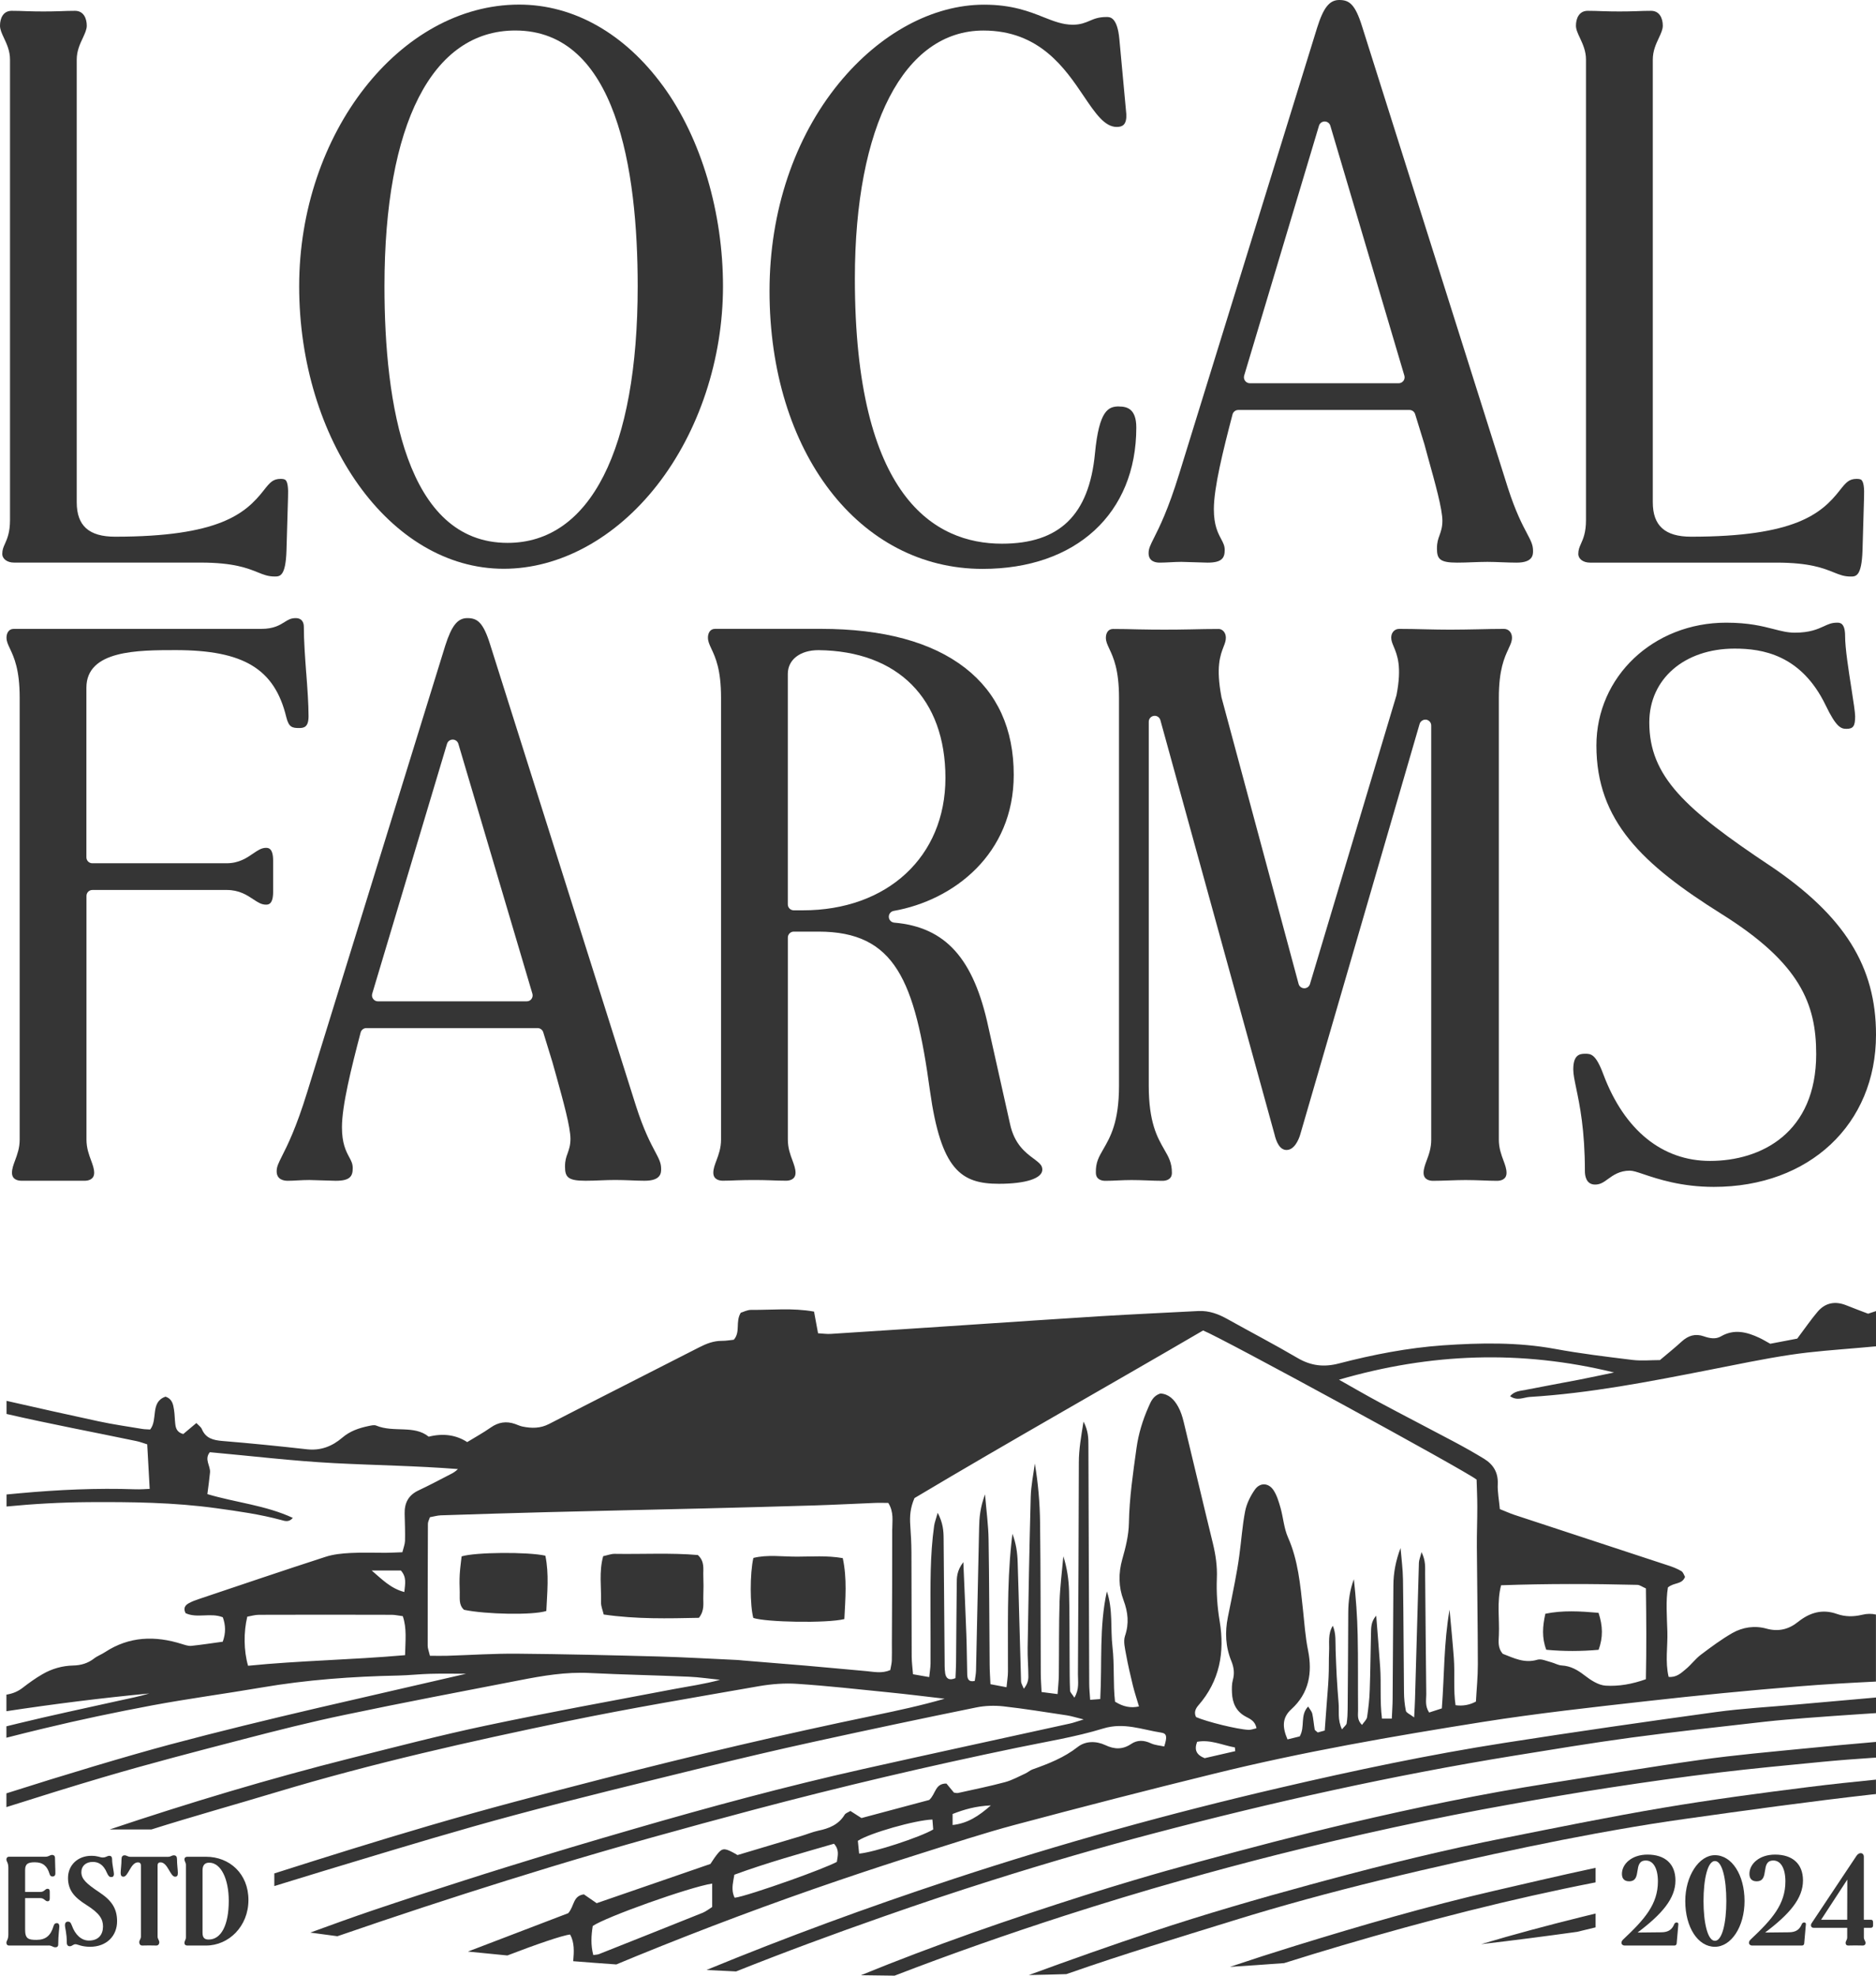
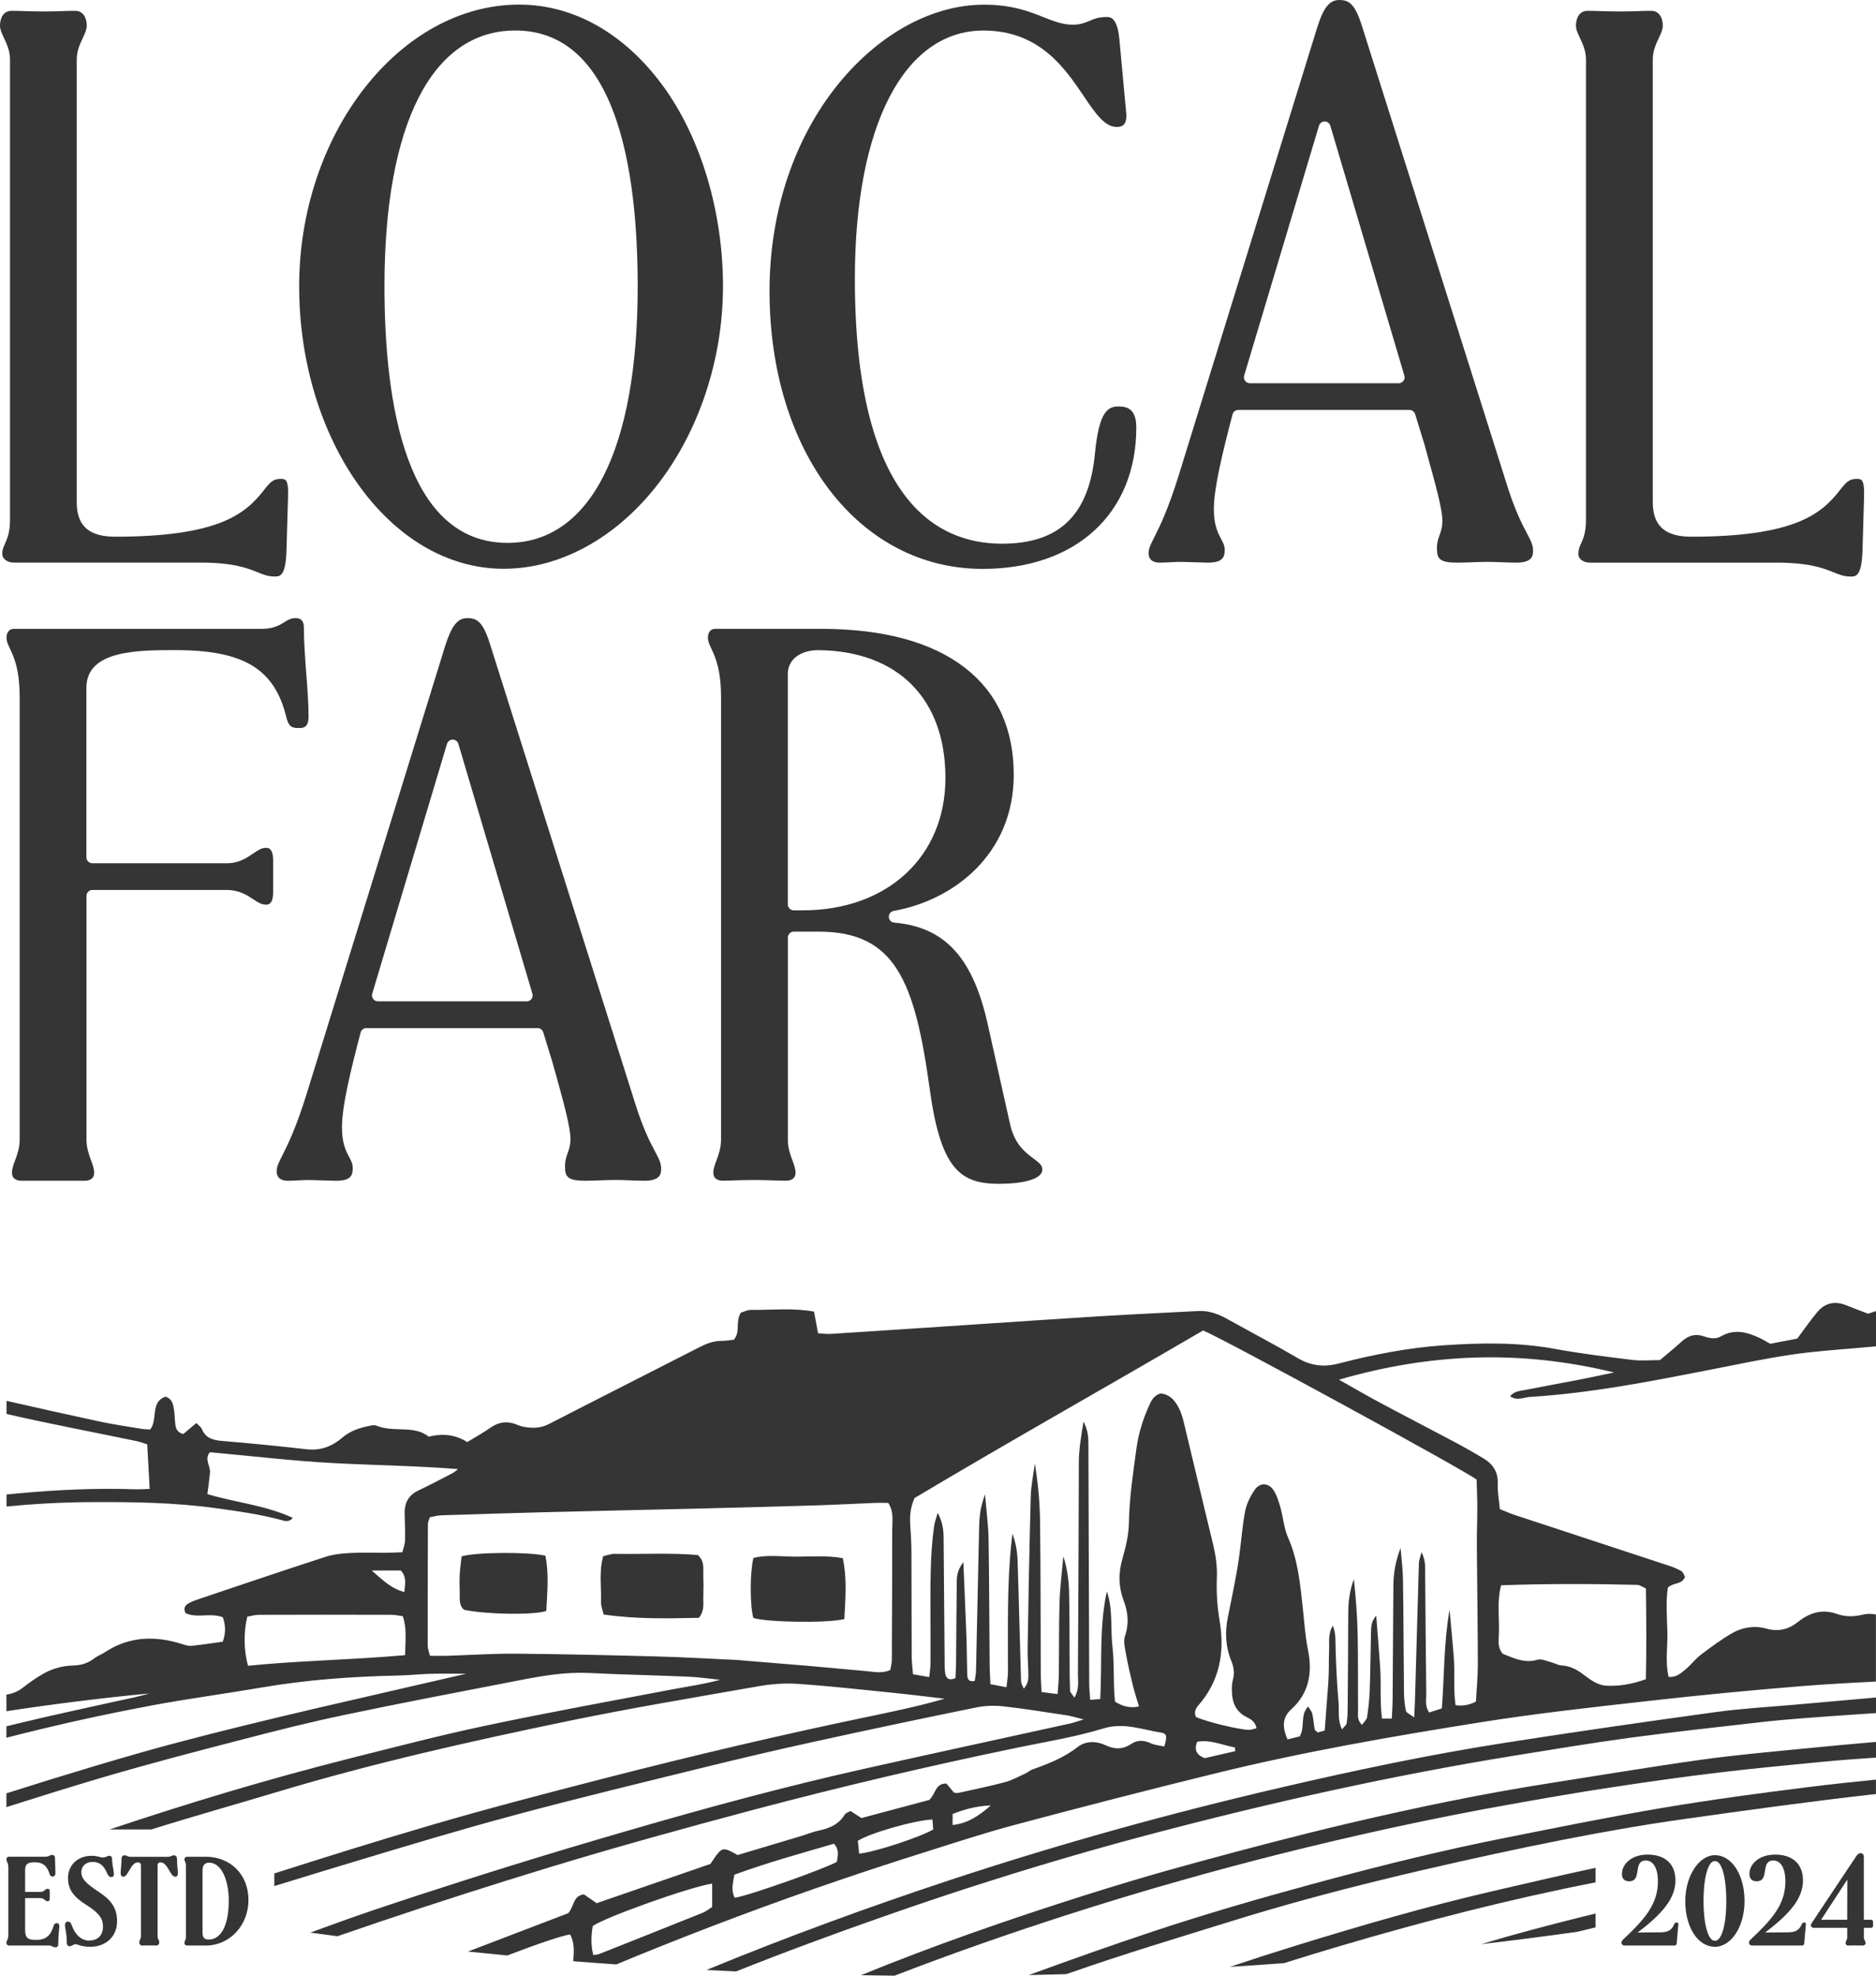
<svg xmlns="http://www.w3.org/2000/svg" id="Layer_2" viewBox="0 0 510 537.04">
  <defs>
    <style>
      .cls-1 {
        fill: #353535;
      }
    </style>
  </defs>
  <g id="Layer_1-2" data-name="Layer_1">
    <g>
      <g>
        <g>
          <path class="cls-1" d="M414.8,377.81c-1.42.27-3.04.27-4.28,1.71,1.96,1.38,3.69.32,5.32.21,16.43-1.01,32.53-4.16,48.65-7.32,7.4-1.44,14.79-3.02,22.26-4.14,6.17-.93,12.41-1.35,18.63-1.89,1.54-.14,3.08-.29,4.62-.41v-9.58c-.66.2-1.37.48-2.15.71-1.83-.71-3.86-1.44-5.87-2.26-3.02-1.23-5.73-.77-7.86,1.73-1.78,2.09-3.32,4.36-5.53,7.3-1.95.37-4.76.91-7.34,1.4-1.19-.65-2.05-1.19-2.96-1.61-3.4-1.59-6.84-2.48-10.42-.41-1.49.87-3.13.53-4.67,0-2.32-.81-4.21-.22-6,1.39-1.91,1.76-3.95,3.39-5.94,5.07-2.53,0-5.02.25-7.44-.04-7.07-.87-14.13-1.71-21.13-3.01-10.11-1.85-20.27-1.65-30.4-.96-9.58.68-19.03,2.52-28.31,4.93-4.11,1.07-7.6.63-11.22-1.48-6.27-3.68-12.73-7.04-19.06-10.58-2.46-1.38-5.01-2.33-7.86-2.2-8.86.46-17.7.87-26.54,1.4-12.17.75-24.34,1.6-36.51,2.4-12.32.82-24.63,1.64-36.95,2.42-1.11.07-2.24-.11-3.45-.17-.37-2.06-.72-3.85-1.09-5.89-5.85-1.06-11.5-.41-17.11-.47-1.07,0-2.14.58-2.81.78-1.53,2.51-.01,5.17-1.89,7.34-.97.09-2.11.31-3.24.3-2.27-.01-4.22.76-6.21,1.78-13.59,6.96-27.21,13.82-40.79,20.82-2.37,1.22-4.72,1.2-7.18.7-.71-.14-1.37-.47-2.06-.71-2.37-.82-4.51-.5-6.6.97-2.1,1.47-4.35,2.7-6.4,3.96q-4.53-2.94-10.47-1.47c-3.96-3.24-9.5-1.04-14.25-3.01-.6-.26-1.44-.01-2.14.12-2.58.55-4.98,1.35-7.08,3.14-2.71,2.33-5.84,3.6-9.61,3.18-7.64-.86-15.3-1.63-22.96-2.26-2.5-.21-4.56-.68-5.63-3.24-.25-.58-.89-1.02-1.49-1.64-1.35,1.13-2.51,2.11-3.56,2.99-1.66-.43-2.04-1.53-2.17-2.72-.16-1.29-.14-2.61-.35-3.9-.22-1.43-.47-2.93-2.31-3.54-4.24,1.47-1.99,6.2-4.17,8.93-.71-.06-1.43-.04-2.11-.15-4.01-.67-8.05-1.24-12.01-2.1-8.31-1.81-16.63-3.63-24.93-5.54v3.56c11.72,2.71,23.56,4.92,35.33,7.38.96.2,1.89.56,2.92.88.24,4.02.45,7.87.67,12.11-1.11.04-2.52.16-3.92.11-10.48-.36-20.95.12-31.35,1.07-1.22.11-2.43.22-3.65.34v3.27c7.39-.72,14.8-1.13,22.27-1.19,11.64-.07,23.24.06,34.8,1.66,5.9.81,11.8,1.64,17.56,3.19,1.01.27,2.14.72,3.2-.57-7.51-3.47-15.55-4.16-23.23-6.46.29-2.22.55-4.06.72-5.9.16-1.78-1.64-3.54-.05-5.49,11.28,1.02,22.52,2.38,33.79,2.97,11.2.58,22.43.73,33.66,1.61-.7.71-1.43,1.12-2.19,1.49-2.84,1.47-5.66,2.97-8.56,4.33-2.71,1.28-3.81,3.4-3.74,6.31.06,2.47.16,4.94.1,7.41-.04.96-.43,1.9-.72,3.07-1.63.05-3.06.14-4.5.15-3.2.01-6.4-.12-9.59.05-2.3.12-4.67.35-6.83,1.06-11.48,3.71-22.89,7.6-34.33,11.44-.96.32-1.93.67-2.81,1.16-.96.53-1.58,1.32-.87,2.7,3.1,1.47,6.78-.21,10.12,1.12.78,2.19.84,4.26-.02,6.64-2.86.39-5.69.83-8.56,1.13-.82.07-1.71-.25-2.53-.5-7.28-2.3-14.3-2.12-20.89,2.19-.97.65-2.1,1.04-3.01,1.75-1.7,1.32-3.6,1.86-5.68,1.9-2.98.07-5.78.88-8.32,2.35-1.89,1.08-3.65,2.36-5.38,3.69-1.3,1.01-2.68,1.59-4.33,1.86-.04.01-.06.01-.11.02v4.5c12.94-1.96,25.86-3.59,38.84-4.82-2.77.84-5.6,1.38-8.41,2-9.07,2.02-18.18,3.94-27.21,6.14-1.07.26-2.15.53-3.22.79v3.1c3.39-.88,6.79-1.71,10.2-2.53,9.74-2.35,19.56-4.41,29.41-6.26,9.85-1.84,19.79-3.15,29.66-4.84,12.35-2.12,24.78-3.02,37.27-3.27,2.91-.06,5.8-.4,8.69-.47,3.25-.09,6.5-.02,9.76-.02-26.91,6.26-53.84,12.12-80.49,19.23-11.5,3.08-28.94,8.31-44.5,13.28v3.74c8.73-2.77,17.45-5.5,26.23-8.09,12.54-3.7,25.2-6.99,37.87-10.28,9.27-2.41,18.58-4.77,27.96-6.72,15.79-3.32,31.62-6.32,47.46-9.39,6.28-1.23,12.56-2.3,19.03-1.97,8.99.45,18,.61,26.99,1.01,2.83.12,5.65.56,8.47.84-4.26,1.18-8.54,1.76-12.81,2.57-16.98,3.23-33.98,6.31-50.9,9.89-12.36,2.61-24.59,5.81-36.86,8.89-22.06,5.56-43.83,12.1-65.37,19.33h11.35c11.34-3.58,22.82-6.77,34.2-10.2,25.91-7.79,52.28-13.71,78.74-19.2,17.34-3.59,34.84-6.5,52.29-9.56,3.4-.58,6.95-.86,10.4-.62,8.25.55,16.49,1.47,24.72,2.3,5.1.51,10.18,1.14,15.29,1.74-6.41,1.86-12.78,3.22-19.16,4.55-24.77,5.13-49.37,10.92-73.86,17.23-15.76,4.05-31.52,8.16-47.13,12.74-14.08,4.12-28.09,8.51-42.08,12.97v3.44c1.74-.53,3.48-1.08,5.22-1.61,5.35-1.65,10.72-3.28,16.07-4.89,14.61-4.41,29.22-8.82,43.95-12.77,16.98-4.57,34.08-8.68,51.15-12.89,10.16-2.5,20.34-4.89,30.57-7.13,14.61-3.2,29.26-6.3,43.92-9.28,2.37-.48,4.92-.55,7.33-.29,5.78.65,11.51,1.59,17.25,2.45,1.22.19,2.42.57,4.57,1.11-1.88.56-2.79.92-3.75,1.12-18.73,4.12-37.48,8.17-56.2,12.36-20.99,4.71-41.76,10.31-62.42,16.31-11.58,3.35-23.14,6.79-34.65,10.38-3.74,1.16-7.46,2.33-11.19,3.53-8.32,2.65-16.62,5.35-24.9,8.15-5.74,1.94-11.43,4.01-17.13,6.09,2.45.35,4.91.67,7.36.99.17-.06.35-.11.51-.17,15.18-5.24,30.44-10.26,45.77-15.05,3.96-1.23,7.91-2.46,11.87-3.66,18.2-5.53,36.56-10.59,54.96-15.48,23.75-6.3,47.64-11.91,71.7-16.89,7.82-1.63,15.77-2.88,23.4-5.22,5.65-1.73,10.58.34,15.79,1.13,1.5.24,1.61,1.14.78,3.76-1.19-.26-2.51-.34-3.63-.86-1.89-.88-3.69-.96-5.38.19-2.32,1.55-4.53,1.47-6.99.31-2.52-1.18-5.4-1.16-7.5.48-3.74,2.93-7.97,4.58-12.32,6.12-.67.24-1.23.78-1.88,1.08-1.84.84-3.64,1.85-5.55,2.37-4.21,1.13-8.5,2-12.74,2.94-.4.1-.84-.05-1.18-.09-.77-.92-1.48-1.78-2.04-2.46-3.12-.05-2.88,2.84-4.68,4.46-5.87,1.56-12.17,3.25-18.42,4.92-1.08-.7-2.02-1.3-3.01-1.93-.63.4-1.29.58-1.56,1.02-1.66,2.73-4.26,3.74-7.2,4.35-1.55.34-3.04.97-4.58,1.43-5.84,1.75-11.66,3.49-17.35,5.19-.62-.36-.98-.6-1.37-.78-2.3-1.2-2.91-1.09-4.36.82-.61.78-1.13,1.64-1.63,2.37-4.3,1.48-8.56,2.94-12.78,4.41-6.11,2.11-12.15,4.19-18.15,6.26-1.39-.97-2.53-1.76-3.47-2.4-3.04.42-2.56,3.2-4.26,5.12-8.91,3.4-18.15,6.93-27.27,10.43,3.59.36,7.15.72,10.73,1.06,7.55-2.91,15.02-5.5,17.06-5.69,1.2,2.21,1.06,4.6.84,7.25,3.9.31,7.8.61,11.71.88,1.83-.76,3.65-1.52,5.49-2.27,18.2-7.43,36.58-14.32,55.16-20.64,7.43-2.53,14.87-4.97,22.33-7.32,8.46-2.66,16.88-5.45,25.44-7.73,17.96-4.79,35.97-9.44,54.03-13.87,24.14-5.96,48.64-10.2,73.18-14.1,14.77-2.33,29.65-3.97,44.5-5.64,13.85-1.56,27.72-2.92,41.62-4.04,6.89-.56,13.79-.94,20.69-1.28v-18.22c-1.17-.27-2.42-.26-3.74.06-2.35.57-4.63.56-6.86-.22-4-1.42-7.4-.37-10.57,2.15-2.53,2.05-5.35,2.73-8.58,1.84-3.22-.89-6.45-.41-9.29,1.2-3.01,1.73-5.8,3.81-8.57,5.9-1.5,1.14-2.63,2.72-4.09,3.92-1.27,1.07-2.58,2.31-4.66,2.09-.98-4.17-.22-8.23-.34-12.26-.12-4.16-.46-8.36.15-12.05,1.7-1.43,3.83-.73,4.65-2.88-.26-.43-.48-1.24-.99-1.55-1.11-.66-2.33-1.14-3.58-1.54-13.94-4.6-27.88-9.17-41.82-13.76-1.35-.45-2.65-1.06-3.95-1.56-.22-2.51-.67-4.68-.57-6.83.14-3.15-1.23-5.33-3.75-6.87-2.72-1.66-5.5-3.22-8.31-4.71-6.67-3.55-13.39-7-20.06-10.58-3.65-1.95-7.24-4.05-11.04-6.19,24.86-7.24,49.46-8.16,74.78-1.96-3.5.72-6.47,1.37-9.45,1.95-4.84.94-9.7,1.8-14.56,2.77ZM108.98,426.91c1.64,1.83,1.14,3.66.94,5.84-3.66-.93-6.07-3.44-8.87-5.84h7.92ZM110.12,449.92c-14.64,1.29-28.78,1.48-42.68,2.88-1.19-4.06-1.23-9.2-.21-13.35.97-.15,2.06-.5,3.17-.5,12.05-.04,24.09-.04,36.13,0,.86,0,1.7.21,2.97.37,1.13,3.29.7,6.66.62,10.59ZM193.6,518.38c-.83.53-1.64,1.17-2.53,1.55-9.4,3.78-18.82,7.51-28.23,11.25-.39.15-.83.15-1.55.26-.73-2.71-.56-5.35-.15-7.9,3.5-2.43,26.11-10.52,32.47-11.54v6.37ZM227.51,506.11c-1.9,1.01-7.13,3.03-12.56,4.97-6.66,2.37-13.61,4.63-15.23,4.78-.75-1.5-.66-3.04-.35-4.78.07-.48.17-.97.27-1.48,8.82-3.24,17.98-5.78,27.08-8.42,1.52,1.65,1.03,3.2.78,4.93ZM233.56,503.86c-.12-1.19-.25-2.4-.35-3.47,3.15-2.1,15.7-5.66,20.27-5.79.06.92.15,1.86.22,2.7-3.38,2.04-16.31,6.3-20.15,6.56ZM258.97,496.08v-2.99c3.18-1.24,6.27-2.14,10.4-2.33-3.39,2.96-6.31,4.87-10.4,5.33ZM408.08,430.92c12.54-.45,24.8-.41,37.05-.11.66.02,1.3.53,2.32.97.11,8.18.17,16.38-.01,24.68-3.78,1.35-7.38,1.96-10.92,1.75-1.99-.12-4.07-1.5-5.73-2.78-1.91-1.49-3.79-2.57-6.23-2.71-.97-.05-1.9-.63-2.87-.88-1.24-.31-2.66-1.01-3.74-.68-3.56,1.07-6.5-.5-9.4-1.6-1.45-1.63-1.13-3.45-1.07-5.14.19-4.41-.6-8.91.6-13.49ZM242.55,415.71c.02,10.32-.04,20.64-.09,30.98,0,1.59.04,3.2-.02,4.79-.05.83-.27,1.66-.42,2.5-2.3.98-4.46.46-6.58.27-5.5-.48-10.99-1.02-16.48-1.49-5.64-.47-11.28-.92-16.92-1.39-.58-.05-1.15-.12-1.74-.15-7.1-.31-14.21-.75-21.32-.94-12.77-.34-25.55-.65-38.33-.76-6.38-.06-12.76.37-19.14.57-1.43.04-2.87,0-4.63,0-.32-1.34-.61-2.04-.61-2.72-.01-11.05.01-22.11.06-33.15,0-.55.31-1.08.55-1.8,1.01-.17,1.97-.47,2.96-.51,9.58-.31,19.15-.62,28.74-.86,14.21-.37,28.44-.66,42.65-1.01,10.16-.25,20.32-.52,30.48-.83,5.37-.17,10.73-.46,16.08-.67,1.29-.06,2.57,0,3.7,0,1.56,2.52,1.06,4.91,1.07,7.17ZM327.49,477.92c-2.27-.92-2.87-2.25-2.05-4.45,3.63-.68,6.88.93,10.27,1.53.04.34.07.67.1,1.01-2.86.66-5.73,1.3-8.32,1.91ZM401.42,402.19c.06,2.25.19,4.83.19,7.41.01,3.65-.15,7.28-.12,10.92.07,10.62.26,21.24.27,31.84.01,3.45-.35,6.92-.52,10.17q-2.58,1.4-5.54.99c-.63-4.19-.15-8.54-.47-12.84-.31-4.2-.73-8.37-1.16-13.12-1.59,9.12-1.4,17.85-2.1,26.83-1.2.4-2.35.77-3.45,1.12-1.19-1.8-.77-3.45-.78-4.99-.14-10.9-.2-21.82-.31-32.74-.02-1.69.21-3.45-.98-5.87-.36,1.44-.68,2.14-.71,2.86-.37,12.35-.7,24.7-1.06,37.05-.02,1.42-.14,2.83-.24,5.02-1.17-.89-2.11-1.25-2.24-1.78-.35-1.69-.51-3.44-.52-5.18-.11-10.18-.12-20.37-.27-30.54-.04-2.86-.43-5.7-.66-8.54-1.29,3.37-1.94,6.72-1.95,10.17-.05,10.32-.14,20.65-.21,30.98-.01,1.7-.15,3.42-.22,5.22h-2.67c-.62-4.78-.17-9.44-.5-14.05-.3-4.48-.68-8.95-1.07-13.94-1.47,1.66-1.38,3.34-1.42,4.93-.14,5.09-.15,10.2-.34,15.28-.07,2.47-.36,4.93-.72,7.38-.11.68-.81,1.28-1.38,2.11-1.38-1.33-1.07-2.7-1.07-3.91-.06-6.83.04-13.67-.11-20.51-.1-5.07-.48-10.12-1.03-15.19-1.11,2.97-1.52,5.99-1.53,9.09-.01,8.73-.1,17.46-.16,26.18-.01,1.3-.07,2.62-.27,3.91-.06.43-.61.81-1.27,1.64-1.25-2.61-.73-4.93-.92-7.13-.2-2.47-.39-4.93-.52-7.39-.14-2.32-.19-4.65-.29-6.97-.09-2.24.17-4.51-.77-6.68-1.4,2.24-.89,4.68-1.01,7.03-.11,2.32-.01,4.66-.14,6.99-.1,2.46-.35,4.92-.52,7.38-.16,2.31-.34,4.61-.52,7.09-.78.21-1.42.39-1.9.52-.43-.41-.78-.57-.83-.81-.25-1.42-.35-2.88-.65-4.28-.14-.61-.63-1.14-1.13-1.96-2.29,2.42-.75,5.43-2.29,8.12-.86.2-2.02.5-3.32.82-1.4-3.25-1.53-5.87,1.04-8.2,4.83-4.37,5.76-9.97,4.55-15.98-.76-3.73-.99-7.45-1.4-11.2-.72-6.59-1.28-13.28-4.06-19.54-1.09-2.47-1.28-5.34-2.02-8-.47-1.65-.98-3.39-1.89-4.79-1.34-2.06-3.68-2.19-5.09-.19-1.22,1.73-2.24,3.8-2.65,5.87-.77,3.97-1.03,8.06-1.59,12.08-.32,2.43-.76,4.88-1.22,7.29-.6,3.14-1.24,6.27-1.88,9.4-.83,4.1-.65,8.11.96,12.01.67,1.65.89,3.3.39,5.1-.3,1.08-.29,2.3-.24,3.45.11,2.78,1.12,5.08,3.7,6.48,1.24.66,2.63,1.23,2.96,3.19-.82.19-1.48.45-2.14.43-3.01-.12-11.43-2.21-14.28-3.47-.62-1.22-.17-2.27.63-3.19,5.8-6.62,7.19-14.46,5.79-22.83-.65-3.91-.92-7.77-.77-11.7.14-3.24-.32-6.36-1.08-9.5-2.7-11.02-5.28-22.06-7.95-33.06-.34-1.4-.79-2.82-1.48-4.07-1.07-1.97-2.58-3.5-4.86-3.61-1.94.63-2.56,2.16-3.19,3.61-1.6,3.6-2.75,7.35-3.29,11.26-.93,6.77-1.94,13.51-2.06,20.38-.06,3.28-.89,6.62-1.8,9.8-1.07,3.81-1.03,7.54.34,11.14,1.22,3.28,1.55,6.32.4,9.71-.51,1.5,0,3.4.3,5.09.51,2.84,1.18,5.66,1.86,8.47.45,1.81,1.04,3.58,1.64,5.61-2.24.48-4.25.11-6.51-1.3-.56-4.83-.12-9.92-.7-14.92-.57-5.01.17-10.15-1.52-15.05-2.12,9.6-1.27,19.39-1.8,29.26-1.01.07-1.66.12-2.74.21-.11-1.64-.26-3.04-.26-4.45-.09-21.54-.16-43.07-.22-64.6,0-2.02,0-4.04-1.33-6.59-.66,4.14-1.27,7.56-1.27,11.1-.06,19.2-.12,38.39-.25,57.6-.01,1.94.43,4.01-.96,6.35-.57-.92-1.16-1.42-1.18-1.95-.12-2.76-.1-5.53-.12-8.3-.05-6.25.01-12.51-.15-18.77-.09-3.14-.56-6.28-1.55-9.41-.36,4.09-.89,8.17-1.03,12.27-.2,6.69-.12,13.39-.2,20.07-.02,1.58-.2,3.13-.34,5.12-1.63-.2-2.82-.36-4.35-.56-.09-1.9-.21-3.45-.22-5.02-.06-13.67-.02-27.35-.19-41.02-.06-5.35-.52-10.71-1.43-16.08-.39,3.03-1.03,6.06-1.11,9.09-.37,13.66-.62,27.34-.84,41-.05,2.62.2,5.23.2,7.85,0,1.07-.31,2.14-1.24,3.28-.26-.68-.73-1.38-.75-2.07-.34-10.76-.57-21.51-.92-32.27-.07-2.57-.41-5.13-1.43-7.76-.1.88-.19,1.74-.29,2.61-1.22,11.6-.87,23.24-.92,34.88,0,1.25-.24,2.52-.39,4.21-1.61-.31-2.81-.53-4.37-.83-.09-1.94-.21-3.65-.22-5.35-.1-11.35-.1-22.69-.29-34.04-.05-3.74-.57-7.46-.96-12.21-1.34,3.61-1.56,6.33-1.61,9.09-.27,12.93-.55,25.86-.84,38.79-.02.98-.24,1.95-.35,2.84-1.74.37-1.99-.65-2.04-1.71-.1-3.64-.1-7.28-.24-10.9-.22-6.23-.52-12.46-.82-19.69-1.83,2.41-1.79,4.24-1.79,6-.09,7.13-.12,14.26-.19,21.39-.02,1.43-.11,2.84-.16,4.15-1.79.76-2.58.02-2.79-1.3-.2-1.28-.14-2.61-.16-3.91-.1-10.92-.17-21.82-.27-32.74-.01-2.14-.17-4.24-1.61-7-.48,1.74-.84,2.62-.97,3.54-1.14,8.09-.99,16.23-.99,24.38,0,4.37.04,8.72.01,13.09-.01,1.12-.22,2.22-.36,3.65-1.58-.27-2.81-.5-4.4-.77-.14-1.73-.35-3.28-.36-4.83-.05-9.44-.02-18.88-.07-28.33-.01-2.46-.15-4.94-.32-7.4-.16-2.36-.02-4.65,1.15-7.33,25.82-15.41,52.41-30.34,78.46-45.56,4.78,1.84,71.28,38.08,74.31,40.51ZM429.77,521.13c-9.09,2.26-18.15,4.66-27.11,7.35,8.71-1.02,17.4-2.14,26.08-3.35,1.68-.41,3.35-.82,5.03-1.22v-3.76c-1.34.34-2.67.66-4,.98ZM490.53,475.3c-9.39.93-18.8,1.75-28.14,3.06-13.8,1.93-27.56,4.24-41.35,6.4-18.23,2.86-36.3,6.63-54.26,10.84-13.71,3.22-27.35,6.82-40.95,10.51-5.87,1.59-11.72,3.24-17.56,4.98-4.48,1.33-8.94,2.7-13.39,4.11-20.53,6.51-40.89,13.57-60.83,21.72,3.04.06,6.11.1,9.15.12,15.29-5.9,30.75-11.31,46.34-16.34,10.54-3.39,21.14-6.61,31.8-9.61,8.64-2.45,17.31-4.77,26.03-6.97,21-5.27,42.15-9.91,63.47-13.69,9.02-1.61,18.03-3.18,27.08-4.55,9.76-1.49,19.54-2.87,29.35-4.05,9.35-1.13,18.77-2,28.16-2.92,4.47-.43,8.97-.77,13.45-1.07.37-.02.76-.05,1.13-.07v-4.27c-6.5.55-12.98,1.16-19.46,1.8ZM418.73,511.08c-4.15.96-8.31,1.93-12.46,2.88-18.28,4.21-36.29,9.45-54.2,14.98-5.92,1.83-11.82,3.73-17.7,5.71,4.91-.31,9.82-.65,14.73-1.02,5.27-1.66,10.56-3.28,15.86-4.84,22.68-6.68,45.59-12.57,68.81-17.11v-3.95c-5.03,1.07-10.04,2.2-15.04,3.35ZM488.54,463.33c-7.38.66-14.79,1.06-22.12,2.06-19.14,2.63-38.25,5.38-57.34,8.36-20.53,3.2-40.86,7.5-61.11,12.21-29.88,6.94-59.44,15.13-88.59,24.72-.41.14-.81.27-1.22.41-22.32,7.37-44.36,15.46-66.11,24.41,2.68.14,5.38.27,8.06.39,13.25-5.28,26.64-10.22,40.12-14.94,9.79-3.44,19.61-6.73,29.51-9.85,14.49-4.58,29.1-8.84,43.82-12.71,32.33-8.51,64.93-15.77,97.96-21.13,10.61-1.71,21.2-3.48,31.86-4.92,12.08-1.63,24.21-2.93,36.33-4.32,3.75-.42,7.51-.72,11.28-1.02,5.07-.39,10.13-.75,15.2-1.08,1.28-.07,2.55-.16,3.81-.25v-4.24c-7.15.63-14.31,1.27-21.45,1.9Z" />
          <path class="cls-1" d="M509.99,483.77v3.91c-.37.04-.76.07-1.13.11-17.03,1.93-33.99,4.28-50.96,6.67-6.02.84-12.03,1.81-18.02,2.86-2.04.36-4.07.72-6.11,1.09-12.27,2.26-24.48,4.84-36.66,7.56-7.29,1.63-14.57,3.32-21.82,5.1-13.49,3.3-26.9,6.93-40.17,11.05-14.85,4.61-29.76,9.08-44.43,14.23-.27.09-.52.19-.79.27-3.39.1-6.79.19-10.2.25,11.17-4.1,22.37-8.06,33.63-11.81,14.2-4.73,28.59-8.89,43.04-12.82,1.45-.4,2.92-.78,4.38-1.18,16.07-4.32,32.24-8.28,48.57-11.51,14.25-2.83,28.49-5.74,42.81-8.15,13.17-2.22,26.43-3.99,39.68-5.65,6.05-.76,12.11-1.39,18.17-2Z" />
          <path class="cls-1" d="M190,439.77c-8.34.17-16.96.4-25.88-.9-.26-1.14-.75-2.22-.72-3.29.1-4.14-.59-8.35.58-12.57,1.18-.25,2.15-.64,3.1-.63,7.65.12,15.31-.31,22.64.32,1.92,1.79,1.41,3.77,1.48,5.6.07,1.88.07,3.77,0,5.65-.07,1.84.42,3.8-1.2,5.82Z" />
          <path class="cls-1" d="M229.54,440.11c-4.74,1.18-21.31.86-24.75-.31-.91-3.41-.96-12.01.02-16.31,3.8-.95,7.86-.34,11.85-.35,4.02,0,8.09-.35,12.45.4,1.2,5.61.71,11.01.43,16.56Z" />
          <path class="cls-1" d="M148.52,437.91c-3.63,1.18-16.5.92-22.37-.32-1.5-1.33-1.11-3.16-1.17-4.86-.06-1.6-.09-3.2,0-4.79.1-1.69.35-3.37.51-4.87,3.74-1.16,18.04-1.26,22.77-.19,1.03,4.97.49,10.07.26,15.03Z" />
-           <path class="cls-1" d="M434.57,438.41c1.18,3.61,1.25,6.66.02,10.05-4.74.42-9.44.44-14.23-.01-1.25-3.31-1-6.38-.25-9.79,4.75-.97,9.44-.69,14.45-.25Z" />
        </g>
        <g>
          <g>
            <path class="cls-1" d="M77.67,130.53c-.09-.09-.35-.36-1.32-.36-2.12,0-2.92.91-4.66,3.13-4.99,6.37-12.22,12.59-40.41,12.59-7.1,0-10.42-2.98-10.42-9.36V16.2c0-2.36.88-4.24,1.65-5.87.57-1.25,1.08-2.32,1.08-3.34,0-1.96-.84-4.05-3.2-4.05-1.32,0-2.66.04-4.09.1-2.93.1-6.09.1-9.03,0-1.43-.06-2.77-.1-4.07-.1C.83,2.93,0,5.02,0,6.98c0,1.02.48,2.09,1.07,3.34.77,1.64,1.65,3.51,1.65,5.87v125.16c0,3.39-.77,5.1-1.38,6.48-.42.93-.72,1.61-.72,2.73,0,1.38,1.35,2.37,3.2,2.37h50.74c8.97,0,12.77,1.54,15.55,2.66,1.61.65,2.79,1.12,4.57,1.12,1.39,0,2.97,0,3.2-7.03l.42-14.46c.11-2.57-.1-4.14-.63-4.69Z" />
            <path class="cls-1" d="M180.2,23.32c-10.4-14.23-24.27-22.07-39.07-22.07-32.42,0-59.8,35.06-59.8,76.57s24.43,76.79,55.62,76.79c15.2,0,30.39-8.27,41.67-22.7,11.39-14.56,17.93-34.28,17.93-54.09s-5.8-40.08-16.34-54.5ZM137.99,147.57c-27.66,0-33.47-37.93-33.47-69.75,0-44.18,12.97-69.53,35.57-69.53,27.5,0,33.27,37.81,33.27,69.53,0,44.33-12.89,69.75-35.37,69.75Z" />
            <path class="cls-1" d="M304.24,110.48c-2.92,0-5.43.96-6.57,12.78-1.6,16.73-9.64,24.53-25.29,24.53-18.23,0-39.98-12.51-39.98-72.06,0-41.58,13.39-67.43,34.95-67.43,15.23,0,22.16,10.26,27.22,17.75,3.19,4.73,5.73,8.46,9.03,8.46.88,0,1.52-.21,1.92-.65.52-.55.75-1.55.67-2.88l-1.88-20.29c-.55-6.07-2.57-6.07-3.44-6.07-2.22,0-3.38.5-4.58,1.01-1.19.51-2.53,1.09-4.65,1.09-2.76,0-5.18-.96-7.97-2.06-3.81-1.52-8.57-3.39-16.13-3.39-13.94,0-28.31,7.75-39.42,21.29-12.18,14.87-18.92,34.94-18.92,56.55,0,43.76,24.36,75.53,57.93,75.53,25.39,0,41.78-15.08,41.78-38.43,0-5.07-2.51-5.71-4.68-5.71Z" />
            <path class="cls-1" d="M415.12,144.99c-1.23-2.32-3.09-5.84-5.19-12.37L370.31,7.25c-1.91-6.17-3.54-7.25-6.22-7.25s-4.3,2.09-6,7.46l-37.53,121.37c-3.02,9.79-5.4,14.51-6.82,17.33-1.02,2.02-1.49,2.97-1.49,4.2,0,2.25,1.88,2.58,2.99,2.58.91,0,1.9-.05,2.86-.1.99-.05,2.02-.11,3.02-.11l7.17.21c3.86,0,4.65-1.25,4.65-3.42,0-1.2-.4-1.91-.96-2.99-.88-1.66-1.99-3.74-1.99-8.12,0-5.86,2.51-15.95,5.08-25.77.19-.71.83-1.2,1.56-1.2h46.54c.71,0,1.33.46,1.54,1.14l2.52,8.18c.32,1.18.66,2.38.99,3.64,1.91,6.86,3.9,13.96,3.9,17.16,0,1.78-.42,2.92-.78,3.95-.37,1.02-.7,1.9-.7,3.6,0,2.87.8,3.83,5.51,3.83,1.47,0,2.84-.05,4.19-.11,1.29-.04,2.62-.1,3.99-.1,1.29,0,2.7.06,4.06.11,1.32.05,2.68.1,3.91.1,4.46,0,4.46-2.16,4.46-3.2,0-1.63-.55-2.67-1.64-4.74ZM381.53,103.53c-.31.4-.78.65-1.3.65h-40.45c-.51,0-.99-.25-1.29-.65-.31-.41-.4-.94-.26-1.43l20.34-67.92c.2-.68.83-1.16,1.54-1.16.72.01,1.35.47,1.55,1.17l20.12,67.91c.15.48.05,1.03-.25,1.43Z" />
            <path class="cls-1" d="M506.12,130.53c-.09-.09-.35-.36-1.32-.36-2.12,0-2.91.91-4.66,3.13-4.99,6.37-12.22,12.59-40.4,12.59-7.1,0-10.42-2.98-10.42-9.36V16.2c0-2.36.87-4.24,1.64-5.87.58-1.25,1.08-2.32,1.08-3.34,0-1.96-.84-4.05-3.2-4.05-1.32,0-2.66.04-4.09.1-2.93.1-6.09.1-9.03,0-1.43-.06-2.77-.1-4.09-.1-2.36,0-3.2,2.09-3.2,4.05,0,1.02.51,2.09,1.09,3.34.76,1.64,1.64,3.51,1.64,5.87v125.16c0,3.39-.76,5.1-1.38,6.48-.41.93-.71,1.61-.71,2.73,0,1.38,1.34,2.37,3.2,2.37h50.72c8.97,0,12.77,1.54,15.55,2.66,1.63.65,2.79,1.12,4.57,1.12,1.4,0,2.98,0,3.22-7.03l.42-14.46c.11-2.57-.11-4.14-.65-4.69Z" />
          </g>
          <g>
            <path class="cls-1" d="M83.25,183.01c-.32-4.35-.65-8.84-.65-12.63,0-1.48-.79-2.36-2.16-2.36s-2.02.42-3.03,1.04c-1.33.84-2.99,1.89-6.4,1.89H3.73c-1.44,0-1.96,1.28-1.96,2.37,0,1.02.37,1.8.93,2.99,1.12,2.38,2.65,5.66,2.65,13.35v120.11c0,2.31-.67,4.09-1.25,5.66-.46,1.23-.84,2.27-.84,3.37,0,1.95,1.8,2.16,2.58,2.16h17.18c.78,0,2.58-.21,2.58-2.16,0-1.09-.39-2.14-.84-3.37-.58-1.58-1.25-3.35-1.25-5.66v-66.24c0-.89.72-1.61,1.61-1.61h36.48c3.47,0,5.58,1.42,7.28,2.55,1.23.81,2.19,1.44,3.42,1.44.58,0,1.95,0,1.95-3.42v-8.59c0-3.43-1.37-3.43-1.95-3.43-1.23,0-2.24.7-3.51,1.56-1.7,1.17-3.85,2.63-7.18,2.63H25.1c-.89,0-1.61-.72-1.61-1.61v-46.12c0-10.21,14.02-10.21,24.27-10.21,18.47,0,26.9,5.1,30.07,18.22.67,2.68,1.53,2.96,3.47,2.96,1.35,0,2.58-.25,2.58-3.2,0-3.35-.3-7.41-.62-11.7Z" />
            <path class="cls-1" d="M178.08,313.01c-1.23-2.32-3.08-5.82-5.18-12.36l-39.63-125.38c-1.91-6.17-3.54-7.25-6.22-7.25s-4.28,2.1-6,7.46l-37.53,121.37c-3.02,9.8-5.39,14.51-6.82,17.33-1.02,2.04-1.49,2.97-1.49,4.21,0,2.24,1.88,2.58,3.01,2.58.89,0,1.89-.05,2.84-.11.99-.05,2.04-.1,3.02-.1l7.18.21c3.87,0,4.63-1.2,4.63-3.42,0-1.2-.37-1.93-.96-3.01-.88-1.65-1.97-3.73-1.97-8.12,0-5.86,2.5-15.95,5.08-25.76.19-.71.83-1.2,1.56-1.2h46.53c.71,0,1.34.46,1.55,1.13l2.51,8.18c.32,1.18.66,2.4,1.02,3.64,1.9,6.87,3.87,13.96,3.87,17.16,0,1.79-.42,2.92-.78,3.95-.37,1.02-.7,1.9-.7,3.6,0,2.87.81,3.84,5.53,3.84,1.45,0,2.84-.05,4.17-.11,1.29-.05,2.63-.1,4-.1,1.29,0,2.7.05,4.05.1,1.33.06,2.7.11,3.91.11,4.47,0,4.47-2.17,4.47-3.22,0-1.63-.56-2.66-1.65-4.74ZM144.48,271.56c-.3.4-.78.63-1.29.63h-40.46c-.5,0-.98-.24-1.28-.65-.31-.41-.41-.94-.26-1.43l20.33-67.91c.2-.68.83-1.16,1.55-1.16s1.34.47,1.54,1.16l20.12,67.91c.15.5.06,1.03-.25,1.44Z" />
            <path class="cls-1" d="M280.98,314.94c-2.21-1.65-5.22-3.92-6.4-9.43l-5.86-26.19c-4-18.79-11.66-27.31-25.61-28.52-.81-.07-1.44-.72-1.48-1.53-.04-.81.53-1.52,1.33-1.66,16.26-2.87,32.63-15.41,32.63-36.99,0-12.44-4.43-22.22-13.2-29.05-9.07-7.05-22.28-10.63-39.26-10.63h-28.73c-1.44,0-1.94,1.28-1.94,2.37,0,1.02.36,1.8.91,2.99,1.12,2.38,2.65,5.66,2.65,13.35v120.11c0,2.31-.66,4.09-1.24,5.66-.46,1.23-.86,2.27-.86,3.37,0,1.95,1.81,2.16,2.58,2.16,1.21,0,2.5-.05,3.86-.11,3.06-.1,6.19-.1,9.03,0,1.49.06,2.88.11,4.3.11.78,0,2.58-.21,2.58-2.16,0-1.09-.4-2.14-.84-3.37-.6-1.58-1.25-3.35-1.25-5.66v-54.91c0-.89.73-1.61,1.61-1.61h6.71c20.9,0,26.24,13.36,30.32,43.31,3.01,21.46,8.43,25.24,18.74,25.24,7.28,0,11.8-1.47,11.8-3.84,0-1.13-.62-1.69-2.37-3.02ZM218.29,247.45h-2.51c-.88,0-1.61-.72-1.61-1.61v-62.66c0-3.85,3.34-6.45,8.32-6.45,21.62.22,34.53,13.21,34.53,34.73s-15.92,35.99-38.73,35.99Z" />
-             <path class="cls-1" d="M410.11,176.31c.56-1.19.93-1.97.93-2.99,0-1.37-.92-2.37-2.16-2.37-2.37,0-4.69.05-7.15.11-2.45.04-4.97.1-7.53.1-2.2,0-4.53-.05-6.79-.1-2.32-.06-4.72-.11-7.04-.11-1.25,0-2.16,1.01-2.16,2.37,0,.82.29,1.52.68,2.45.96,2.3,2.27,5.44.76,13.17-.01.05-.02.1-.04.15l-23.49,78.41c-.2.68-.83,1.14-1.54,1.14h-.01c-.72-.01-1.37-.5-1.54-1.19l-20.98-77.98s0-.07-.01-.11c-1.52-8.04-.3-11.24.6-13.57.37-.93.62-1.61.62-2.45,0-1.47-1.01-2.37-1.94-2.37-2.51,0-5.12.05-7.63.11-4.72.1-9.61.1-14.27,0-2.21-.06-4.52-.11-6.83-.11-1.44,0-1.95,1.28-1.95,2.37,0,1.02.37,1.8.92,2.99,1.12,2.38,2.65,5.66,2.65,13.35v105.46c0,9.86-2.36,13.94-4.25,17.21-1.23,2.12-2.12,3.66-2.04,6.42,0,2,1.8,2.21,2.57,2.21,1.23,0,2.32-.05,3.5-.11,1.14-.05,2.34-.1,3.63-.1,1.39,0,2.86.05,4.25.1,1.38.06,2.81.11,4.15.11.77,0,2.57-.21,2.57-2.16,0-2.76-.88-4.28-2.09-6.38-1.88-3.28-4.2-7.35-4.2-17.3v-98.96c0-.81.6-1.48,1.4-1.59.8-.11,1.54.39,1.76,1.17l31.02,112.57c.46,1.97,1.39,4.27,3.27,4.27,2.17,0,3.32-2.88,3.7-4.11l32.48-111.7c.22-.77.99-1.25,1.79-1.16.79.12,1.37.79,1.37,1.6v112.56c0,2.31-.65,4.09-1.24,5.66-.45,1.22-.84,2.27-.84,3.37,0,1.95,1.8,2.16,2.57,2.16,1.48,0,3.02-.06,4.51-.11,1.52-.05,2.94-.1,4.31-.1,1.52,0,3.04.05,4.51.1,1.42.06,2.78.11,4.07.11.78,0,2.58-.21,2.58-2.16,0-1.09-.38-2.15-.84-3.37-.58-1.58-1.25-3.35-1.25-5.66v-120.11c0-7.69,1.53-10.97,2.65-13.35Z" />
-             <path class="cls-1" d="M481.36,235.44c-23.27-15.5-32.99-24.37-32.99-39.06,0-11.82,9.54-20.07,23.2-20.07,7.43,0,18.07,1.6,24.73,15.38,2.87,5.97,4.16,6.43,5.66,6.43,1.86,0,2.37-.75,2.37-3.42,0-1.02-.48-4.11-.99-7.4-.81-5.19-1.74-11.09-1.74-14.41,0-3.63-1.45-3.63-2.16-3.63-1.49,0-2.38.41-3.61.98-1.69.77-3.81,1.74-7.91,1.74-1.94,0-3.7-.45-5.75-.98-3.01-.77-6.74-1.74-12.9-1.74-19.78,0-35.28,14.67-35.28,33.4,0,20.48,12.49,32.29,34.04,45.8,21.4,13.39,25.71,24.49,25.71,38.05,0,21.42-14.92,29.06-28.86,29.06-12.98,0-23.27-8.33-28.98-23.47-2.09-5.66-3.44-5.66-4.98-5.66s-3.22.34-3.22,4.26c0,1.33.35,2.94.81,5.18.93,4.47,2.35,11.24,2.35,22.49,0,1.09.26,3.63,2.78,3.63,1.42,0,2.35-.67,3.51-1.52,1.39-1.01,3.14-2.26,5.91-2.26.87,0,1.96.36,3.76.97,3.84,1.29,10.25,3.44,19.09,3.44,25.96,0,44.09-17.02,44.09-41.37,0-18.53-8.56-32.24-28.64-45.83Z" />
          </g>
        </g>
      </g>
      <g>
        <path class="cls-1" d="M13.17,528.85H2.4c-.36,0-.66-.3-.66-.73,0-.63.53-.79.53-2.31v-18.06c0-1.52-.53-1.68-.53-2.31,0-.43.3-.73.66-.73h9.94c.96,0,1.19-.49,1.85-.49.46,0,.76.3.76.76,0,1.42.13,3.57.1,4.29,0,.53-.3.82-.76.82s-.69-.23-.83-.73c-.63-2.11-1.78-3.14-3.99-3.14-1.75,0-2.64.36-2.64,2.08v5.98h4.16c1.09,0,1.25-.86,1.95-.86.4,0,.59.26.59.79v1.78c0,.56-.16.83-.59.83-.69,0-.89-.86-1.98-.86h-4.13v8.58c0,2.48.89,2.77,3.1,2.77,2.54,0,3.86-1.19,4.62-3.73.17-.59.43-.82.89-.82s.69.33.69.86c0,.59-.3,2.54-.3,4.92,0,.59-.33.79-.79.79-.69,0-.89-.5-1.88-.5Z" />
        <path class="cls-1" d="M20.57,528.49c-.73,0-.93.56-1.62.56-.4,0-.79-.26-.79-.99,0-2.61-.5-3.96-.5-4.72,0-.66.3-.99.83-.99.46,0,.73.2,1.06,1.09.89,2.48,2.57,4.06,4.62,4.06,2.61,0,3.83-1.62,3.83-3.83,0-1.98-.89-3.57-4.49-5.84-3.2-2.01-5.02-3.93-5.02-7.36s2.61-6.01,6.34-6.01c1.82,0,2.38.46,3.04.46,1.06,0,1.19-.46,1.88-.46.43,0,.73.26.73,1.02,0,1.29.49,3.3.49,3.9,0,.46-.13.86-.73.86-.46,0-.76-.23-1.16-1.12-.96-2.34-2.38-3-3.86-3-1.91,0-3.1,1.15-3.1,2.77,0,1.88,1.29,3.1,5.02,5.58,3.4,2.28,4.69,4.52,4.69,7.79,0,3.96-2.84,6.93-7.33,6.93-2.34,0-3.4-.69-3.93-.69Z" />
        <path class="cls-1" d="M37.85,527.96c0-.56.46-.89.46-1.55v-19.31c0-.66-.4-.86-.79-.86-2.01,0-2.64,3.9-3.96,3.9-.5,0-.76-.3-.76-1.02s.23-2.24.23-3.7c0-.69.23-1.09.86-1.09.56,0,.82.4,1.55.4h10.27c.73,0,.96-.4,1.55-.4.63,0,.86.4.86,1.09,0,1.45.23,2.94.23,3.7s-.23,1.02-.76,1.02c-1.32,0-1.98-3.9-3.96-3.9-.43,0-.79.2-.79.86v19.31c0,.66.46.99.46,1.55,0,.53-.33.89-.79.89-.66,0-1.29-.03-1.98-.03-.63,0-1.29.03-1.88.03-.46,0-.79-.36-.79-.89Z" />
        <path class="cls-1" d="M50.14,528.16c0-.56.4-.86.4-1.52v-19.71c0-.66-.4-.96-.4-1.52,0-.43.3-.69.76-.69h5.12c6.37,0,11.52,4.59,11.52,11.75s-5.35,12.38-11.52,12.38h-5.12c-.46,0-.76-.26-.76-.69ZM62.19,516.7c0-5.91-2.11-10.37-5.31-10.37-1.22,0-1.82.69-1.82,2.11v16.9c0,1.32.46,1.88,1.68,1.88,3.4,0,5.45-3.96,5.45-10.53Z" />
      </g>
      <g>
        <path class="cls-1" d="M440.81,528.09c0-.36.2-.63.46-.89,5.84-5.48,9.44-9.57,9.44-15.78,0-3.6-1.29-5.68-3.27-5.68-3.7,0-.86,5.65-4.56,5.65-1.22,0-1.95-.66-1.95-2.01,0-2.74,2.71-5.25,6.96-5.25,4.66,0,7.59,2.44,7.59,7.03,0,4.85-3.56,9.08-10.3,14.16l6.44-.07c2.01,0,2.97-.82,3.53-2.21.13-.33.43-.46.66-.46.26,0,.5.16.46.49l-.46,5.22c-.03.33-.26.56-.59.56h-13.53c-.53,0-.89-.33-.89-.76Z" />
        <path class="cls-1" d="M458.15,516.77c0-6.83,3.73-12.48,8.05-12.48,4.62,0,8.06,5.38,8.06,12.45s-3.67,12.45-8.06,12.45c-4.62,0-8.05-5.31-8.05-12.41ZM469.31,516.77c0-5.97-1.09-10.89-3.1-10.89s-3.1,5.02-3.1,10.89,1.12,10.8,3.1,10.8,3.1-4.89,3.1-10.8Z" />
        <path class="cls-1" d="M475.47,528.09c0-.36.2-.63.46-.89,5.84-5.48,9.44-9.57,9.44-15.78,0-3.6-1.29-5.68-3.27-5.68-3.7,0-.86,5.65-4.56,5.65-1.22,0-1.95-.66-1.95-2.01,0-2.74,2.71-5.25,6.97-5.25,4.66,0,7.59,2.44,7.59,7.03,0,4.85-3.57,9.08-10.3,14.16l6.44-.07c2.01,0,2.97-.82,3.53-2.21.13-.33.43-.46.66-.46.26,0,.49.16.46.49l-.46,5.22c-.03.33-.26.56-.59.56h-13.54c-.53,0-.89-.33-.89-.76Z" />
        <path class="cls-1" d="M509.2,522.48v.96c0,.36-.23.59-.59.59h-1.91v2.61c0,.69.46.96.46,1.52,0,.43-.3.69-.73.69-.66,0-1.35-.03-2.05-.03-.63,0-1.32.03-1.95.03-.43,0-.69-.26-.69-.69,0-.56.43-.83.43-1.52v-2.61h-9.14c-.66,0-.93-.66-.53-1.25l12.18-18.29c.76-1.16,2.01-.92,2.01.23v17.13h1.91c.36,0,.59.13.59.63ZM502.17,521.85l.03-10.93-7.13,10.93h7.1Z" />
      </g>
    </g>
  </g>
</svg>